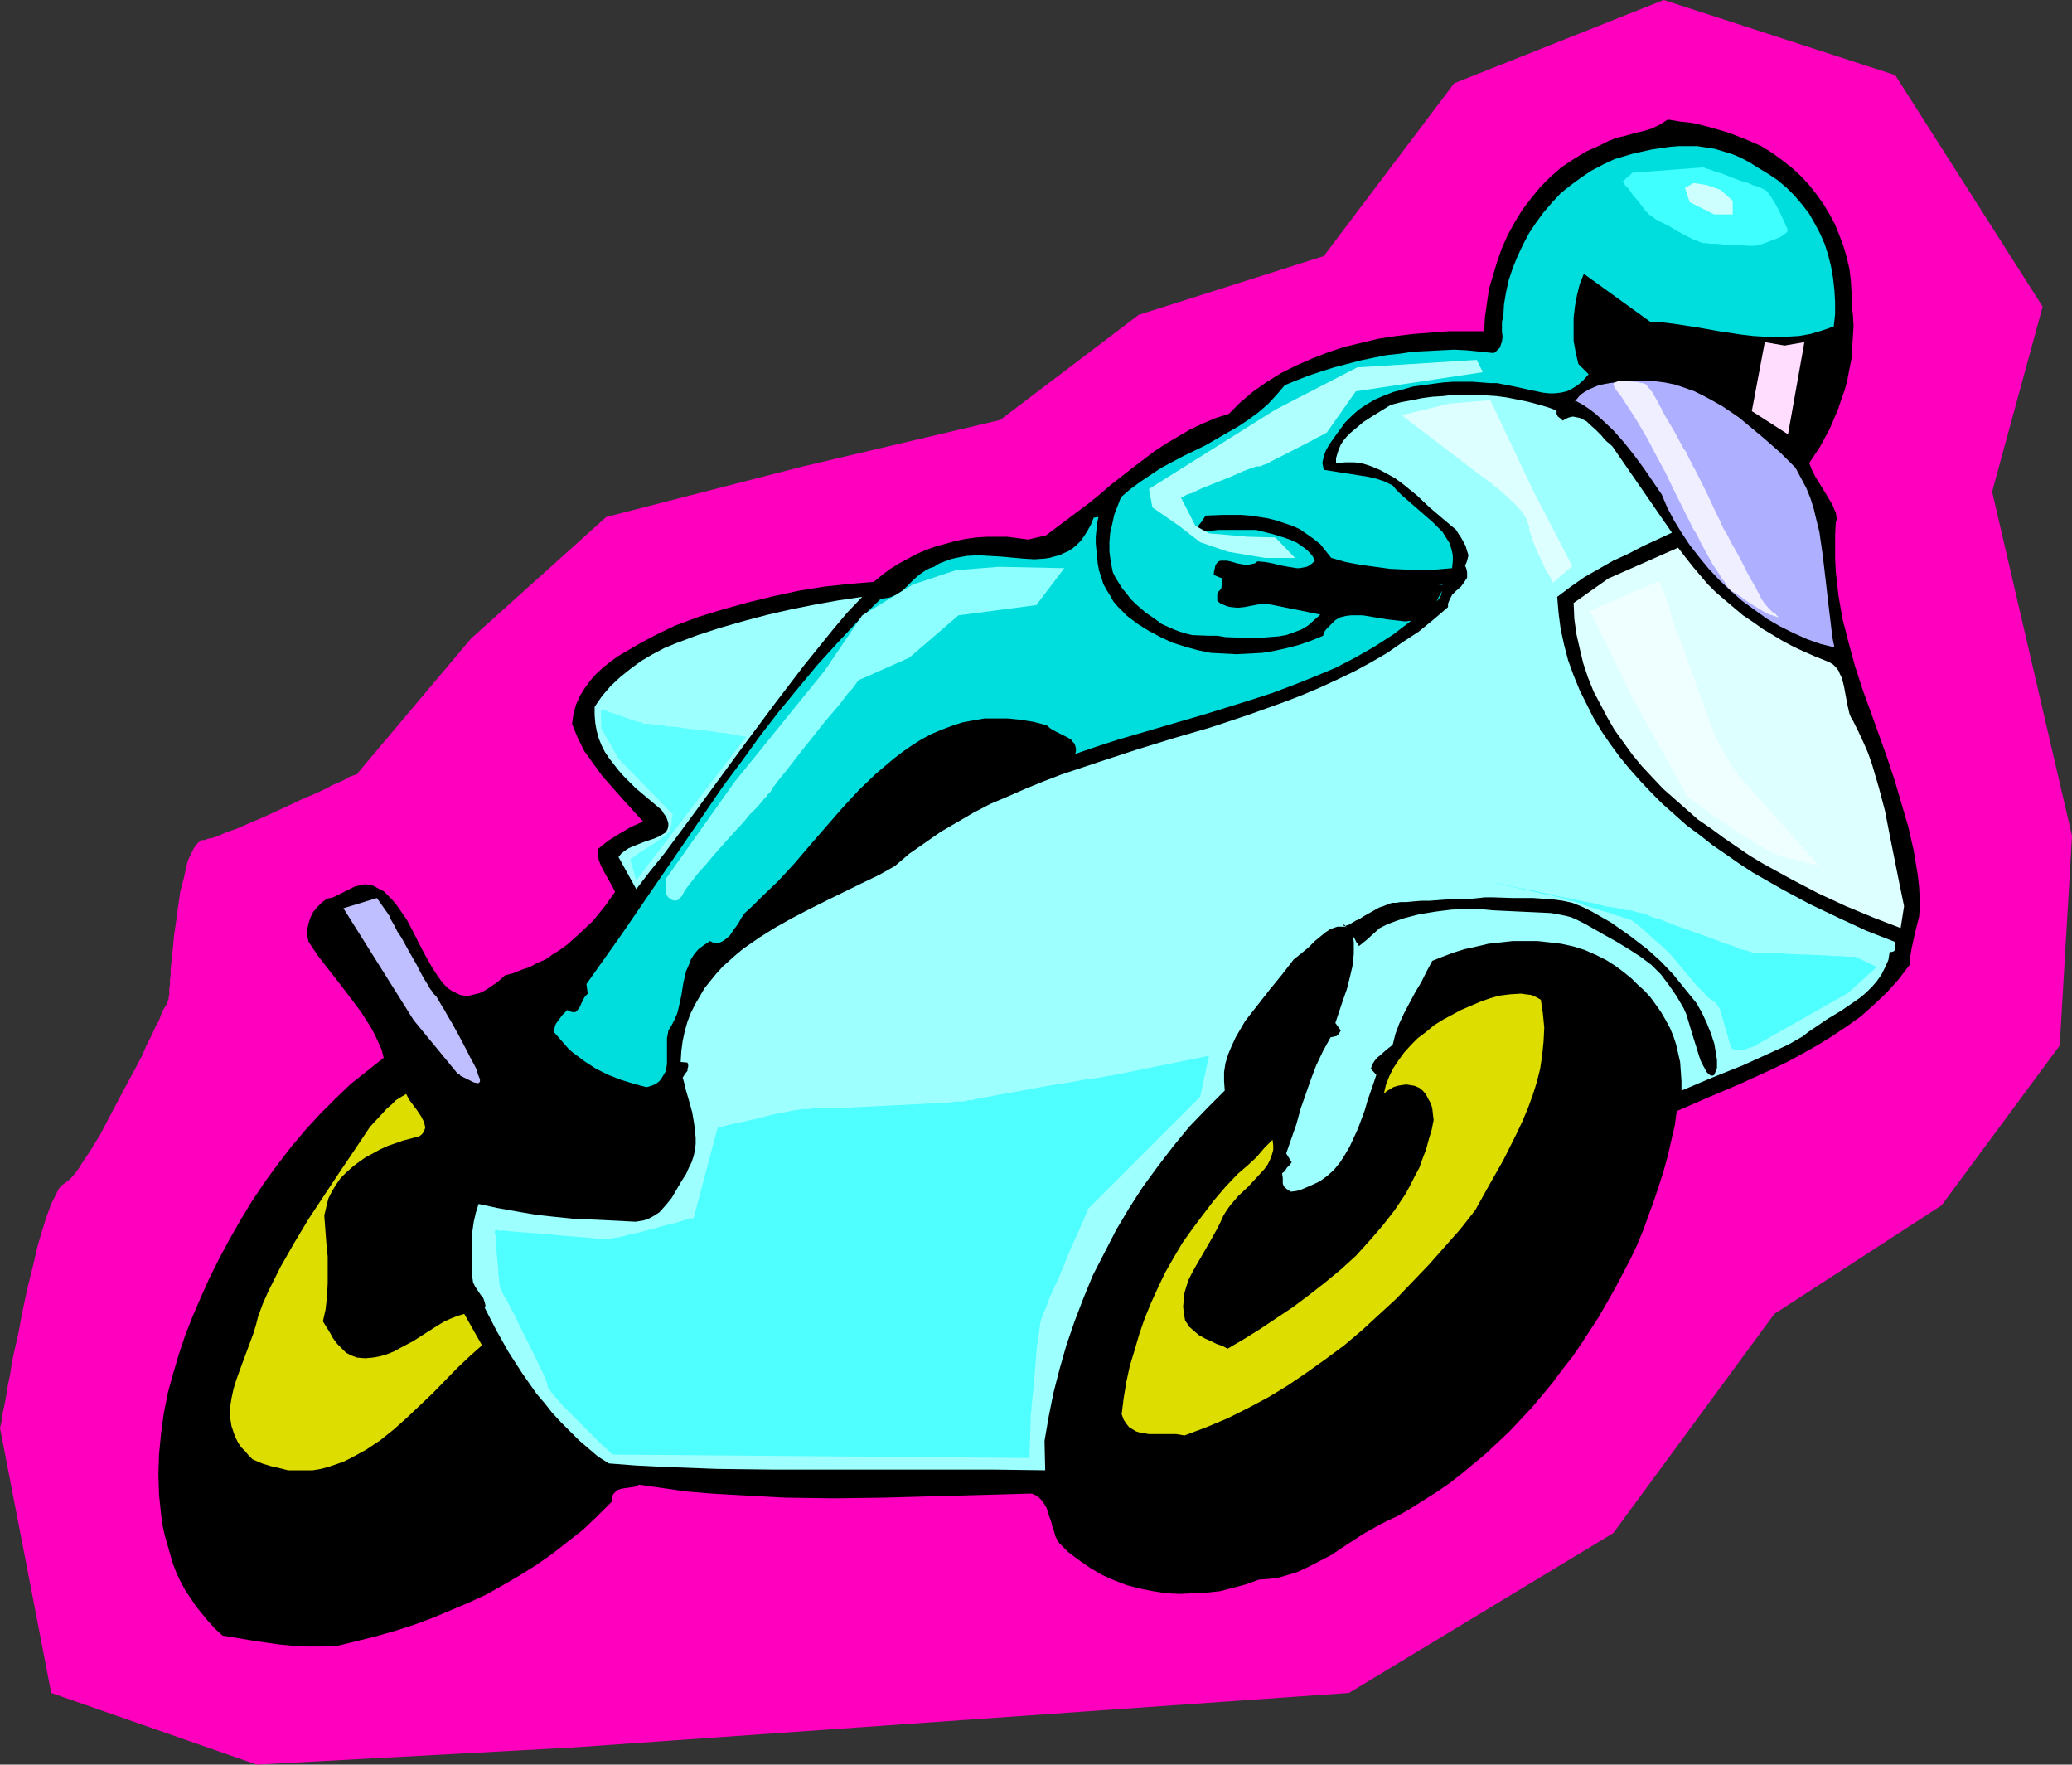
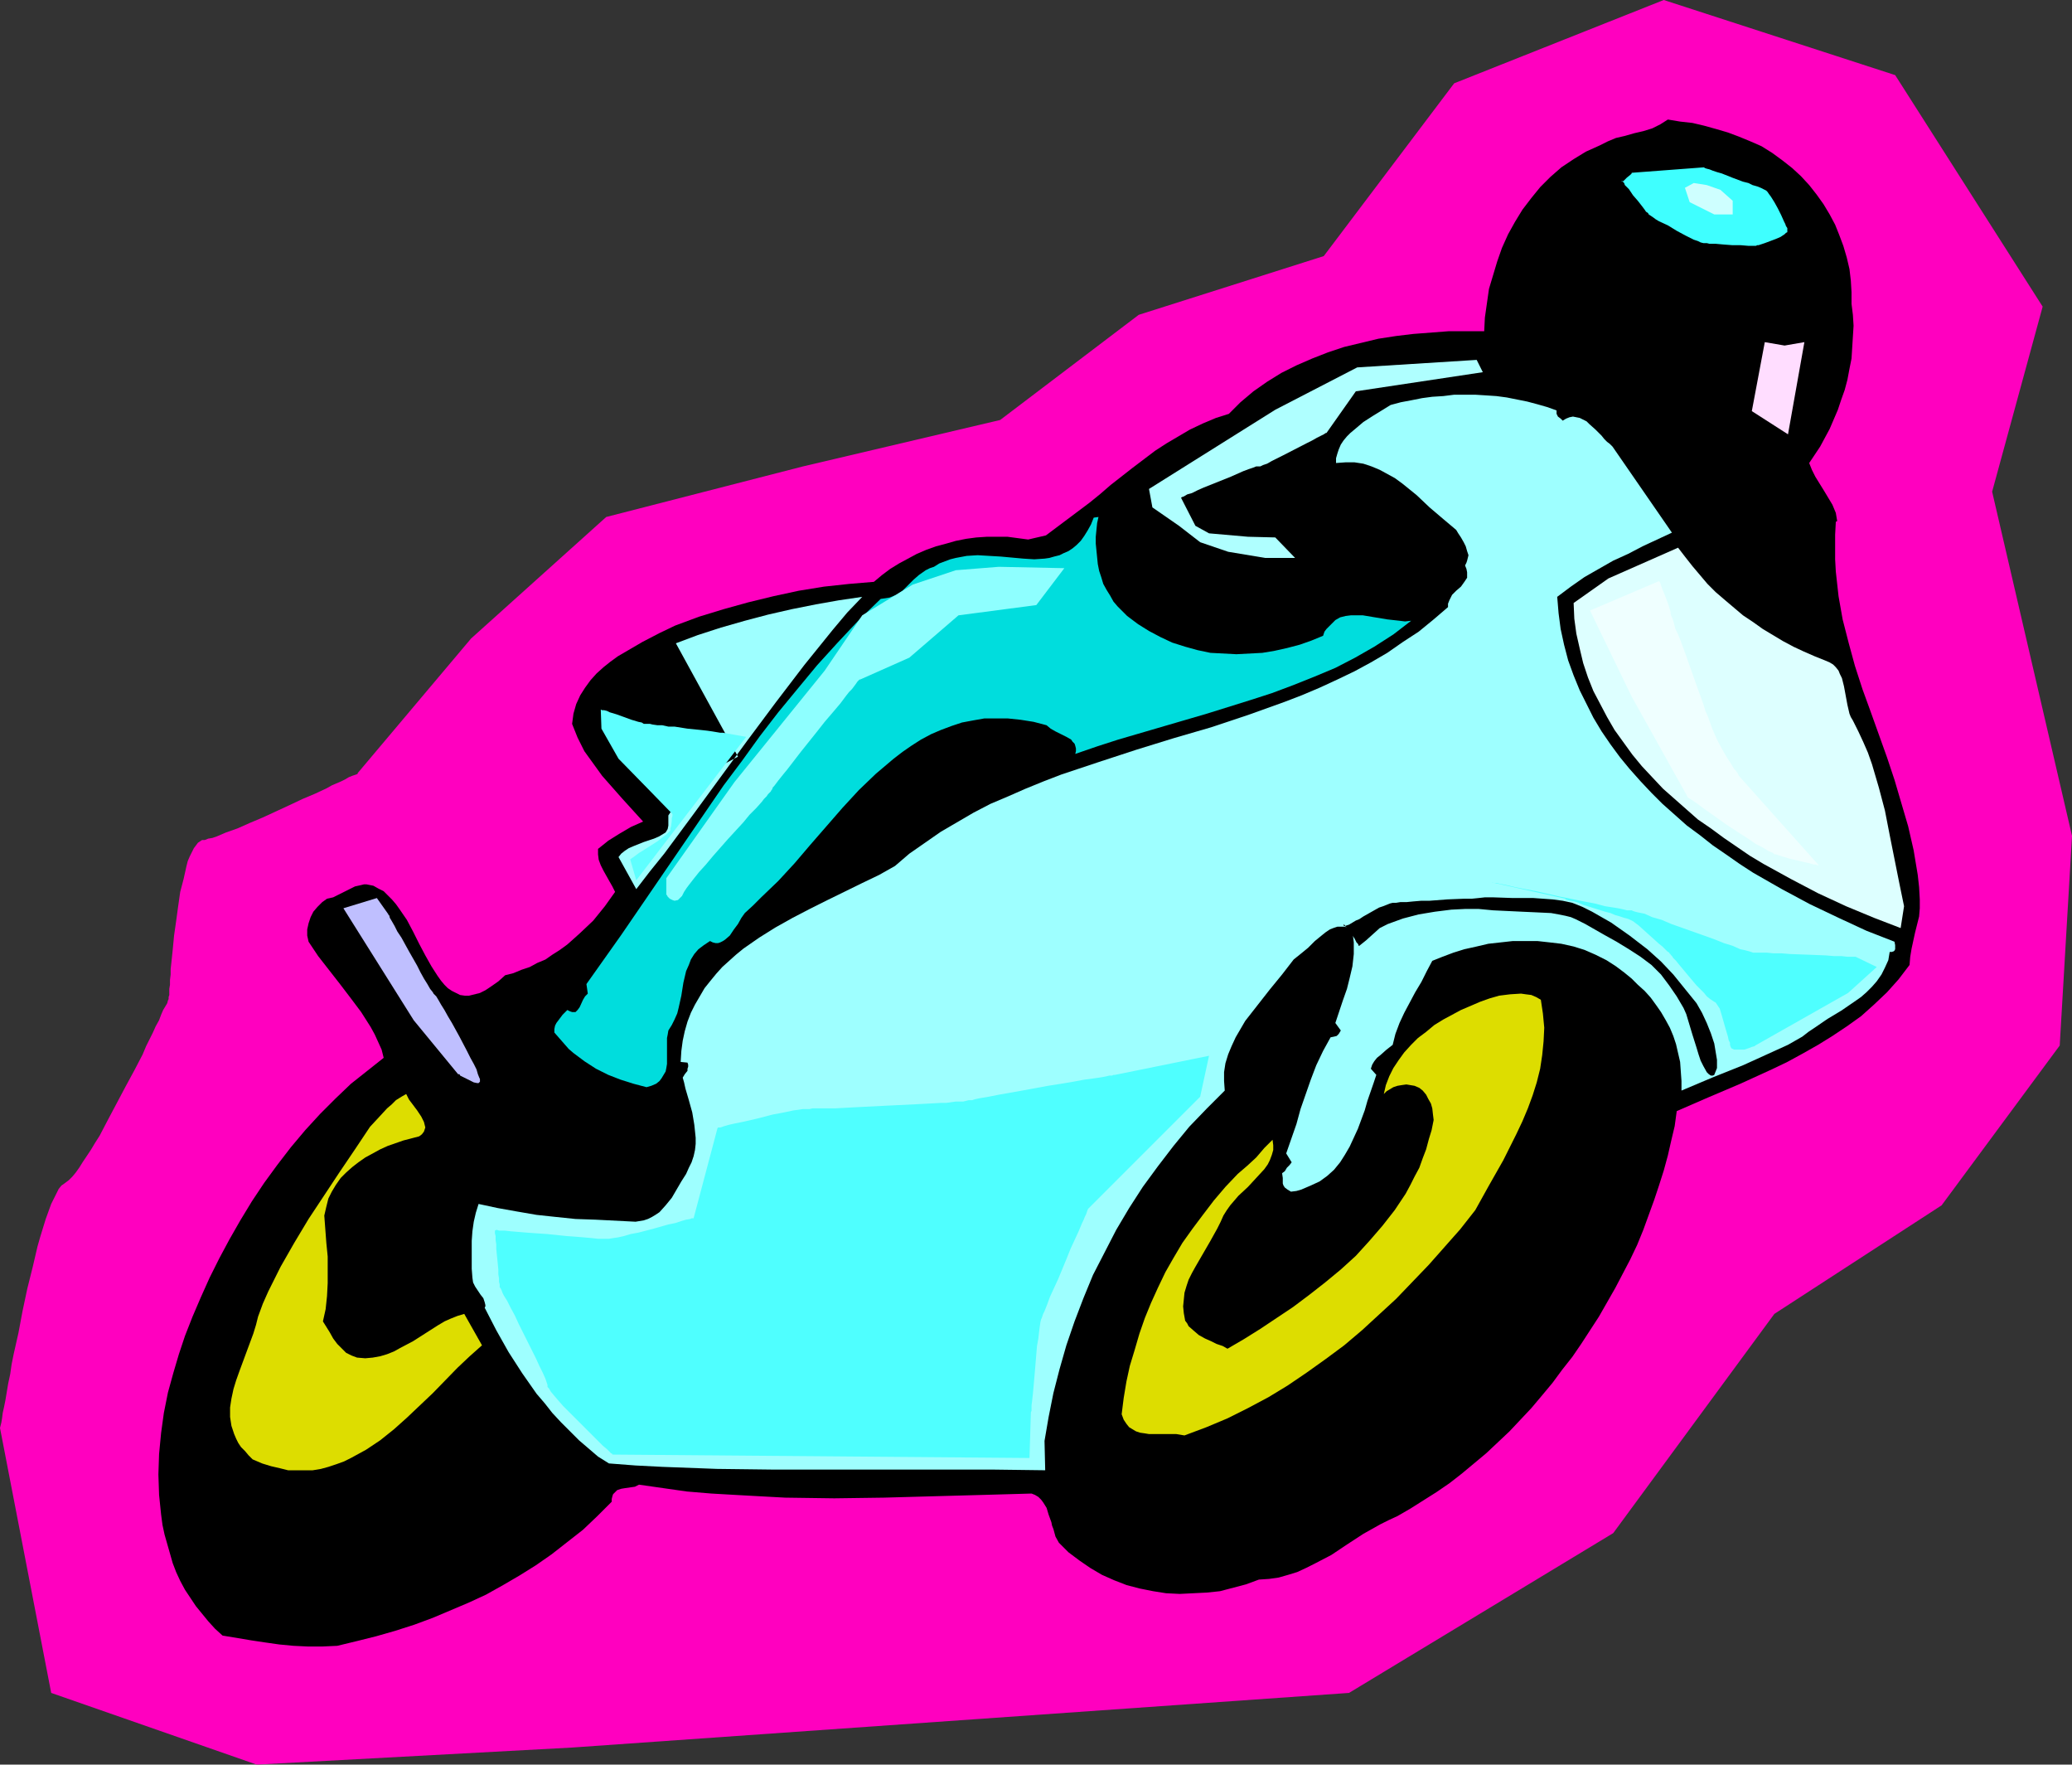
<svg xmlns="http://www.w3.org/2000/svg" xmlns:ns1="http://sodipodi.sourceforge.net/DTD/sodipodi-0.dtd" xmlns:ns2="http://www.inkscape.org/namespaces/inkscape" version="1.0" width="129.766mm" height="110.485mm" id="svg24" ns1:docname="Motorcycle Racing 16.wmf">
  <rect width="100%" height="100%" fill="#333333" stroke="none" />
  <ns1:namedview id="namedview24" pagecolor="#ffffff" bordercolor="#000000" borderopacity="0.25" ns2:showpageshadow="2" ns2:pageopacity="0.0" ns2:pagecheckerboard="0" ns2:deskcolor="#d1d1d1" ns2:document-units="mm" />
  <defs id="defs1">
    <pattern id="WMFhbasepattern" patternUnits="userSpaceOnUse" width="6" height="6" x="0" y="0" />
  </defs>
  <path style="fill:#ff00bf;fill-opacity:1;fill-rule:evenodd;stroke:none" d="m 0,337.911 v 0 l 0.162,-0.646 0.162,-0.646 0.162,-0.97 0.162,-1.293 0.323,-1.454 0.323,-1.616 0.323,-1.939 0.323,-1.939 0.485,-2.262 0.323,-2.262 0.485,-2.424 1.131,-5.01 0.97,-5.171 1.131,-5.333 1.293,-5.171 1.131,-4.848 0.646,-2.262 0.646,-2.101 0.646,-2.101 0.646,-1.778 0.646,-1.778 0.646,-1.293 0.646,-1.293 0.485,-0.97 0.646,-0.808 0.485,-0.323 0.646,-0.485 0.646,-0.485 0.808,-0.808 0.808,-0.97 0.808,-1.131 0.808,-1.293 0.97,-1.454 0.97,-1.454 0.97,-1.616 1.131,-1.778 1.939,-3.717 4.202,-7.919 2.101,-3.878 1.939,-3.717 0.808,-1.939 0.808,-1.616 0.808,-1.616 0.646,-1.454 0.808,-1.454 0.485,-1.293 0.485,-1.131 0.485,-0.808 0.485,-0.808 0.162,-0.646 0.162,-0.323 v 0 -0.485 l 0.162,-0.485 v -0.646 -0.808 l 0.162,-0.97 v -1.131 l 0.162,-1.293 v -1.293 l 0.162,-1.454 0.323,-3.07 0.323,-3.394 0.485,-3.394 0.485,-3.555 0.485,-3.394 0.808,-3.07 0.323,-1.454 0.323,-1.454 0.323,-1.293 0.485,-1.131 0.485,-0.97 0.485,-0.97 0.485,-0.646 0.485,-0.646 0.485,-0.323 0.485,-0.323 h 0.646 l 0.808,-0.323 0.97,-0.162 0.97,-0.323 1.131,-0.485 1.131,-0.485 2.747,-0.97 2.909,-1.293 3.07,-1.293 6.302,-2.909 3.07,-1.454 3.07,-1.293 2.747,-1.293 1.131,-0.646 1.131,-0.485 1.131,-0.485 0.97,-0.485 0.808,-0.485 0.808,-0.323 0.485,-0.162 0.485,-0.162 0.323,-0.162 v -0.162 l 26.826,-31.836 31.997,-28.765 46.541,-11.959 L 236.744,99.386 269.548,74.499 313.342,60.601 344.208,19.716 393.819,0 l 54.782,17.776 34.906,54.783 -11.958,43.794 18.907,81.448 -2.909,49.612 -27.957,37.815 -39.592,25.695 -38.138,51.874 -62.539,37.815 -183.901,12.928 -74.659,4.04 -48.642,-16.968 z" id="path1" />
  <path style="fill:#000000;fill-opacity:1;fill-rule:evenodd;stroke:none" d="m 90.819,250.322 -0.485,-1.939 -0.808,-1.778 -0.808,-1.778 -0.97,-1.778 -2.262,-3.555 -2.424,-3.232 -2.586,-3.394 -5.171,-6.626 -2.262,-3.394 -0.323,-1.454 v -1.454 l 0.323,-1.454 0.485,-1.454 0.646,-1.293 0.97,-1.131 1.131,-1.131 1.131,-0.808 1.454,-0.323 1.293,-0.646 2.586,-1.293 1.293,-0.646 1.454,-0.323 0.646,-0.162 h 0.646 l 0.808,0.162 0.808,0.162 1.131,0.646 1.293,0.646 0.97,0.97 0.97,0.97 0.97,1.131 0.808,1.131 1.778,2.586 1.454,2.747 1.454,2.909 1.454,2.747 1.454,2.586 1.454,2.262 0.808,1.131 0.808,0.97 0.808,0.808 0.97,0.646 0.97,0.485 0.97,0.485 1.131,0.162 h 0.97 l 1.293,-0.323 1.293,-0.323 1.293,-0.646 1.454,-0.97 1.616,-1.131 1.616,-1.454 1.939,-0.485 1.939,-0.808 1.939,-0.646 1.778,-0.97 1.939,-0.808 1.616,-1.131 1.778,-1.131 1.778,-1.293 1.454,-1.293 1.616,-1.454 3.07,-2.909 2.747,-3.394 2.424,-3.394 -0.646,-1.293 -0.646,-1.131 -1.454,-2.586 -0.646,-1.293 -0.485,-1.293 -0.162,-1.293 v -1.293 l 2.424,-1.939 2.586,-1.616 2.747,-1.616 2.909,-1.293 -4.848,-5.333 -2.424,-2.747 -2.424,-2.747 -2.101,-2.909 -2.101,-2.909 -0.808,-1.616 -0.808,-1.616 -0.646,-1.616 -0.646,-1.616 0.323,-2.424 0.646,-2.262 0.97,-2.101 1.131,-1.778 1.293,-1.778 1.454,-1.616 1.616,-1.454 1.616,-1.293 1.778,-1.293 1.939,-1.131 3.878,-2.262 4.04,-2.101 3.717,-1.778 5.656,-2.101 5.818,-1.778 5.818,-1.616 5.979,-1.454 5.979,-1.293 5.979,-0.97 5.979,-0.646 5.818,-0.485 1.939,-1.616 1.939,-1.454 2.101,-1.293 2.101,-1.131 2.101,-1.131 2.262,-0.97 2.262,-0.808 2.424,-0.646 2.262,-0.646 2.424,-0.485 2.424,-0.323 2.424,-0.162 h 2.586 2.424 l 2.424,0.323 2.424,0.323 4.202,-0.97 2.586,-1.939 2.586,-1.939 5.171,-3.878 2.586,-2.101 2.424,-2.101 5.171,-4.04 5.333,-4.04 2.747,-1.778 2.747,-1.616 2.747,-1.616 3.07,-1.454 3.07,-1.293 3.07,-0.97 2.747,-2.747 3.07,-2.586 3.232,-2.262 3.394,-2.101 3.555,-1.778 3.717,-1.616 3.717,-1.454 3.878,-1.293 4.04,-0.97 4.04,-0.97 4.202,-0.646 4.04,-0.485 4.202,-0.323 4.202,-0.323 h 4.202 4.202 l 0.162,-3.232 0.485,-3.394 0.485,-3.394 0.97,-3.232 0.97,-3.232 1.131,-3.232 1.454,-3.232 1.616,-2.909 1.778,-2.909 2.101,-2.747 2.101,-2.586 2.424,-2.424 2.586,-2.262 2.909,-1.939 2.909,-1.778 3.232,-1.454 1.939,-0.97 1.939,-0.808 2.101,-0.485 2.262,-0.646 2.101,-0.485 2.101,-0.646 1.939,-0.97 1.778,-1.131 2.909,0.485 2.909,0.323 2.747,0.646 2.909,0.808 2.747,0.808 2.586,0.97 2.747,1.131 2.586,1.131 2.586,1.616 2.424,1.778 2.262,1.778 2.101,1.939 1.939,2.101 1.778,2.262 1.616,2.262 1.454,2.424 1.293,2.424 0.97,2.424 0.97,2.586 0.808,2.747 0.646,2.747 0.323,2.747 0.162,2.747 v 2.747 l 0.323,2.586 0.162,2.586 -0.162,2.586 -0.162,2.586 -0.162,2.586 -0.485,2.424 -0.485,2.586 -0.646,2.424 -0.808,2.262 -0.808,2.424 -0.97,2.262 -0.97,2.262 -1.131,2.101 -1.131,2.101 -1.293,1.939 -1.293,1.939 0.646,1.616 0.808,1.616 2.101,3.394 0.97,1.616 0.97,1.616 0.808,1.939 0.323,1.939 -0.323,0.162 -0.162,3.07 v 2.909 2.909 l 0.162,2.909 0.323,2.909 0.323,2.909 0.97,5.494 1.454,5.656 1.454,5.333 1.778,5.494 1.939,5.333 3.878,10.827 1.778,5.333 1.616,5.494 1.616,5.494 1.293,5.656 0.485,2.909 0.485,2.909 0.323,2.909 0.162,2.909 v 2.101 l -0.162,1.939 -0.97,3.878 -0.808,3.717 -0.323,1.939 -0.162,1.939 -2.586,3.394 -2.747,3.07 -3.07,2.909 -3.07,2.747 -3.394,2.424 -3.394,2.262 -3.394,2.101 -3.717,2.101 -3.555,1.939 -3.717,1.778 -7.434,3.394 -7.595,3.232 -7.434,3.232 -0.485,3.555 -0.808,3.394 -0.808,3.555 -0.97,3.555 -1.131,3.555 -1.131,3.394 -1.293,3.555 -1.293,3.555 -1.454,3.555 -1.616,3.394 -1.778,3.394 -1.778,3.394 -1.939,3.394 -1.939,3.394 -2.101,3.232 -2.101,3.232 -2.101,3.07 -2.424,3.07 -2.262,3.07 -2.424,2.909 -2.586,3.07 -2.586,2.747 -2.586,2.747 -2.747,2.586 -2.747,2.586 -2.909,2.424 -2.909,2.424 -2.909,2.262 -3.07,2.101 -3.07,1.939 -3.07,1.939 -3.07,1.778 -2.101,0.97 -1.939,0.97 -4.04,2.262 -3.717,2.424 -3.878,2.586 -4.04,2.101 -1.939,0.97 -2.101,0.97 -2.101,0.646 -2.262,0.646 -2.262,0.323 -2.424,0.162 -3.07,1.131 -3.07,0.808 -3.07,0.808 -3.07,0.323 -3.232,0.162 -3.232,0.162 -3.232,-0.162 -3.07,-0.485 -3.232,-0.646 -3.07,-0.808 -2.909,-1.131 -2.909,-1.293 -2.747,-1.616 -2.586,-1.778 -2.586,-1.939 -2.262,-2.262 -0.808,-1.454 -0.485,-1.778 -0.323,-0.808 -0.162,-0.808 -0.646,-1.778 -0.485,-1.616 -0.808,-1.293 -0.485,-0.646 -0.646,-0.646 -0.808,-0.485 -0.808,-0.323 -11.474,0.323 -11.797,0.323 -11.635,0.323 -11.797,0.162 -11.635,-0.162 -5.979,-0.323 -5.818,-0.323 -5.656,-0.323 -5.818,-0.485 -5.656,-0.808 -5.656,-0.808 -0.97,0.485 -2.262,0.323 -0.97,0.162 -0.97,0.323 -0.323,0.323 -0.323,0.323 -0.323,0.323 -0.162,0.485 -0.162,0.646 v 0.646 l -3.394,3.394 -3.394,3.232 -3.717,2.909 -3.717,2.909 -3.717,2.586 -3.878,2.424 -3.878,2.262 -4.04,2.262 -4.202,1.939 -4.202,1.778 -4.202,1.778 -4.363,1.616 -4.525,1.454 -4.525,1.293 -4.525,1.131 -4.686,1.131 -3.555,0.162 h -3.394 l -3.394,-0.162 -3.394,-0.323 -3.394,-0.485 -3.232,-0.485 -6.787,-1.131 -1.778,-1.616 -1.616,-1.778 -1.454,-1.778 -1.454,-1.778 -1.293,-1.939 -1.293,-1.939 -1.131,-2.101 -0.97,-2.101 -0.808,-2.101 -0.646,-2.262 -0.646,-2.262 -0.646,-2.262 -0.485,-2.262 -0.323,-2.424 -0.485,-4.686 -0.162,-4.848 0.162,-4.848 0.485,-5.01 0.646,-4.686 0.97,-4.848 1.293,-4.686 1.293,-4.363 1.454,-4.363 1.778,-4.525 1.939,-4.525 2.101,-4.686 2.262,-4.525 2.424,-4.525 2.586,-4.525 2.747,-4.525 2.909,-4.363 3.07,-4.202 3.232,-4.202 3.394,-4.04 3.555,-3.878 3.555,-3.555 3.717,-3.555 3.878,-3.07 z" id="path2" />
  <path style="fill:#dddd00;fill-opacity:1;fill-rule:evenodd;stroke:none" d="m 87.587,266.644 2.101,-2.262 1.939,-2.101 1.131,-0.97 0.97,-0.97 1.293,-0.808 1.131,-0.646 0.323,0.646 0.323,0.646 0.97,1.293 0.97,1.293 0.97,1.454 0.646,1.293 0.162,0.646 0.162,0.646 -0.162,0.485 -0.162,0.485 -0.485,0.646 -0.646,0.485 -3.717,0.97 -3.717,1.293 -1.778,0.808 -1.778,0.97 -1.778,0.97 -1.616,1.131 -1.454,1.131 -1.454,1.293 -1.293,1.293 -1.131,1.616 -0.97,1.616 -0.808,1.616 -0.485,1.939 -0.485,2.101 0.485,6.464 0.323,3.232 v 3.07 3.232 l -0.162,3.07 -0.323,3.07 -0.646,2.909 1.616,2.586 0.808,1.454 0.97,1.293 0.97,0.97 1.131,1.131 1.293,0.646 1.293,0.485 1.939,0.162 1.778,-0.162 1.778,-0.323 1.616,-0.485 1.616,-0.646 1.454,-0.808 3.07,-1.616 5.818,-3.717 1.616,-0.97 1.454,-0.646 1.616,-0.646 1.616,-0.485 4.202,7.434 -2.909,2.586 -2.909,2.747 -5.818,5.979 -3.07,2.909 -3.07,2.909 -3.07,2.747 -3.232,2.586 -3.394,2.262 -1.778,0.97 -1.778,0.97 -1.616,0.808 -1.778,0.646 -1.939,0.646 -1.778,0.485 -1.939,0.323 h -1.939 -1.939 -1.939 l -1.939,-0.485 -2.101,-0.485 -2.101,-0.646 -2.262,-0.97 -0.97,-0.97 -0.808,-0.97 -0.97,-0.97 -0.646,-0.97 -0.485,-0.97 -0.485,-1.131 -0.323,-0.97 -0.323,-0.97 -0.323,-2.101 v -2.262 l 0.323,-2.101 0.485,-2.262 0.646,-2.101 0.808,-2.262 1.616,-4.363 1.616,-4.363 0.646,-2.101 0.485,-1.939 1.131,-3.07 1.293,-2.909 1.454,-2.909 1.454,-2.909 3.232,-5.656 3.394,-5.656 7.272,-10.989 3.717,-5.494 z" id="path3" />
  <path style="fill:#9effff;fill-opacity:1;fill-rule:evenodd;stroke:none" d="m 113.281,284.905 4.525,0.97 4.525,0.808 4.686,0.808 4.525,0.485 4.686,0.485 4.686,0.162 9.534,0.485 0.97,-0.162 0.97,-0.162 0.97,-0.323 0.97,-0.485 0.808,-0.485 0.97,-0.646 1.454,-1.616 1.454,-1.778 1.131,-1.939 1.131,-1.939 1.131,-1.778 0.646,-1.454 0.646,-1.293 0.485,-1.454 0.323,-1.454 0.162,-1.454 v -1.454 l -0.323,-3.07 -0.485,-2.909 -0.808,-2.909 -0.808,-2.747 -0.323,-1.454 -0.323,-1.131 0.485,-0.808 0.646,-0.808 v -0.485 l 0.162,-0.485 v -0.485 l -0.162,-0.485 -1.616,-0.162 0.162,-2.586 0.323,-2.424 0.485,-2.262 0.646,-2.262 0.808,-2.101 0.97,-1.939 1.131,-1.939 1.131,-1.939 1.293,-1.616 1.454,-1.778 1.454,-1.616 1.616,-1.454 1.616,-1.454 1.778,-1.454 3.717,-2.586 3.878,-2.424 4.04,-2.262 4.04,-2.101 4.202,-2.101 8.242,-4.04 4.04,-1.939 3.717,-2.101 3.394,-2.909 3.717,-2.586 3.717,-2.586 3.878,-2.262 3.878,-2.262 4.04,-2.101 4.202,-1.778 4.04,-1.778 4.363,-1.778 4.202,-1.616 8.726,-2.909 8.888,-2.909 8.888,-2.747 8.888,-2.586 8.726,-2.909 8.565,-3.07 4.202,-1.616 4.202,-1.778 4.202,-1.939 4.04,-1.939 3.878,-2.101 3.878,-2.262 3.717,-2.586 3.717,-2.424 3.555,-2.909 3.394,-2.909 v -0.808 l 0.323,-0.808 0.323,-0.646 0.323,-0.646 0.97,-0.97 1.131,-0.97 0.808,-1.131 0.323,-0.485 0.323,-0.485 v -0.646 -0.646 l -0.162,-0.808 -0.323,-0.808 0.323,-0.646 0.162,-0.485 0.323,-1.293 -0.323,-0.97 -0.323,-1.131 -0.485,-0.97 -0.646,-1.131 -0.646,-0.97 -0.485,-0.808 -3.07,-2.586 -3.232,-2.747 -3.07,-2.909 -3.394,-2.747 -1.778,-1.293 -1.778,-0.97 -1.778,-0.97 -1.939,-0.808 -1.939,-0.646 -2.101,-0.323 h -2.101 l -2.262,0.162 v -1.131 l 0.323,-1.131 0.323,-0.97 0.485,-1.131 0.646,-0.97 0.808,-0.97 0.808,-0.808 0.97,-0.808 2.101,-1.778 2.262,-1.454 2.101,-1.293 2.101,-1.293 2.424,-0.646 2.586,-0.485 2.424,-0.485 2.424,-0.323 2.586,-0.162 2.586,-0.323 h 2.424 2.586 l 2.586,0.162 2.424,0.162 2.424,0.323 2.424,0.485 2.424,0.485 2.424,0.646 2.262,0.646 2.262,0.808 v 0.808 l 0.323,0.646 0.646,0.485 0.485,0.485 0.808,-0.485 0.808,-0.323 0.808,-0.162 0.808,0.162 0.808,0.162 0.646,0.323 0.97,0.485 0.646,0.646 1.454,1.293 1.454,1.454 0.646,0.808 0.646,0.646 0.646,0.485 0.646,0.646 14.059,20.362 -6.949,3.232 -3.394,1.778 -3.555,1.616 -3.394,1.939 -3.394,1.939 -3.232,2.262 -3.232,2.424 0.323,3.878 0.485,3.717 0.808,3.717 0.97,3.717 1.293,3.555 1.454,3.555 1.616,3.232 1.616,3.232 1.939,3.232 2.101,3.07 2.262,3.07 2.262,2.747 2.586,2.909 2.586,2.747 2.586,2.586 2.909,2.586 2.909,2.586 3.07,2.262 3.07,2.424 3.07,2.101 3.232,2.262 3.232,2.101 6.787,3.878 6.626,3.555 6.787,3.232 6.626,3.07 6.626,2.586 0.162,0.808 v 0.97 l -0.162,0.323 -0.162,0.162 -0.485,0.162 h -0.485 l -0.323,1.939 -0.808,1.778 -0.808,1.616 -1.131,1.616 -1.131,1.293 -1.293,1.293 -1.293,1.131 -1.616,1.131 -3.07,2.101 -3.232,1.939 -3.07,2.101 -1.454,0.97 -1.454,1.131 -3.394,1.939 -3.555,1.616 -7.11,3.232 -7.272,2.909 -7.272,3.07 v -2.262 l -0.162,-2.262 -0.162,-2.262 -0.485,-2.101 -0.485,-2.101 -0.646,-1.939 -0.808,-1.939 -0.97,-1.778 -1.131,-1.939 -1.131,-1.616 -1.293,-1.778 -1.454,-1.616 -1.616,-1.454 -1.454,-1.454 -1.778,-1.454 -1.939,-1.454 -2.262,-1.454 -2.586,-1.293 -2.586,-1.131 -2.586,-0.808 -2.909,-0.646 -2.747,-0.323 -2.909,-0.323 h -2.909 -2.909 l -2.909,0.323 -2.909,0.323 -2.747,0.646 -2.909,0.646 -2.586,0.808 -2.586,0.97 -2.424,0.97 -1.293,2.424 -1.293,2.586 -1.454,2.424 -1.293,2.424 -1.293,2.424 -1.131,2.424 -0.97,2.586 -0.646,2.586 -1.454,1.131 -1.454,1.293 -0.808,0.646 -0.646,0.808 -0.485,0.808 -0.323,0.97 1.293,1.454 -0.646,1.939 -1.454,4.202 -0.646,2.262 -1.616,4.363 -0.97,2.101 -0.97,2.101 -1.131,1.939 -1.131,1.778 -1.454,1.778 -1.616,1.454 -1.778,1.293 -2.101,0.97 -2.262,0.97 -1.131,0.323 -1.293,0.162 -0.808,-0.485 -0.646,-0.485 -0.323,-0.485 -0.162,-0.485 v -1.293 l -0.162,-1.131 0.646,-0.485 0.485,-0.808 0.646,-0.646 0.485,-0.646 -1.293,-2.101 2.424,-6.949 0.97,-3.555 2.424,-6.949 1.293,-3.394 1.616,-3.394 1.778,-3.232 0.808,-0.162 0.646,-0.162 0.485,-0.485 0.485,-0.808 -1.293,-1.778 1.778,-5.333 0.97,-2.747 0.646,-2.586 0.646,-2.747 0.323,-2.909 v -2.747 l -0.162,-1.293 -0.162,-1.454 -0.97,-0.646 -0.808,-0.323 h -0.97 -0.808 l -0.97,0.323 -0.808,0.323 -0.97,0.646 -0.808,0.646 -1.778,1.454 -0.808,0.808 -0.808,0.808 -1.778,1.454 -0.808,0.646 -0.808,0.646 -2.747,3.555 -2.909,3.555 -2.909,3.717 -2.909,3.717 -1.131,1.939 -1.131,1.939 -0.97,2.101 -0.808,1.939 -0.646,2.101 -0.323,2.101 v 2.101 l 0.162,2.262 -4.202,4.202 -4.202,4.363 -3.717,4.525 -3.717,4.848 -3.555,4.848 -3.232,5.01 -3.07,5.171 -2.747,5.333 -2.747,5.333 -2.262,5.494 -2.101,5.494 -1.939,5.656 -1.616,5.656 -1.454,5.656 -1.131,5.656 -0.97,5.656 0.162,6.949 -12.605,-0.162 h -12.766 -12.928 -13.251 -13.09 l -13.09,-0.162 -12.928,-0.485 -6.302,-0.323 -6.302,-0.485 -2.586,-1.616 -2.262,-1.939 -2.262,-1.939 -2.101,-2.101 -2.101,-2.101 -2.101,-2.262 -1.778,-2.262 -1.939,-2.262 -3.394,-4.848 -3.232,-5.01 -2.909,-5.171 -2.747,-5.333 0.162,-0.323 v -0.323 l -0.162,-0.646 -0.323,-0.97 -0.646,-0.808 -1.293,-1.939 -0.485,-0.97 -0.162,-1.131 -0.162,-2.101 v -2.101 -2.262 -2.262 l 0.162,-2.262 0.323,-2.262 0.485,-2.101 z" id="path4" />
  <path style="fill:#00dddd;fill-opacity:1;fill-rule:evenodd;stroke:none" d="m 134.289,239.01 0.646,0.323 0.485,0.162 h 0.323 0.485 l 0.162,-0.162 0.323,-0.323 0.485,-0.646 0.808,-1.778 0.485,-0.808 0.646,-0.646 -0.323,-2.262 8.242,-11.635 16.16,-23.594 8.08,-11.797 4.363,-5.818 4.202,-5.818 4.363,-5.656 4.525,-5.494 4.686,-5.656 4.848,-5.333 5.01,-5.333 5.171,-5.01 1.131,-0.162 0.97,-0.162 0.808,-0.323 0.808,-0.323 1.454,-0.97 1.293,-1.293 1.293,-1.293 1.293,-1.131 1.616,-1.131 0.97,-0.485 0.97,-0.323 1.293,-0.808 1.293,-0.485 1.293,-0.485 1.293,-0.323 2.586,-0.485 2.586,-0.162 2.747,0.162 2.747,0.162 5.333,0.485 2.586,0.162 2.424,-0.162 1.131,-0.162 1.131,-0.323 1.293,-0.323 0.97,-0.485 1.131,-0.485 0.97,-0.646 0.97,-0.808 0.97,-0.97 0.808,-1.131 0.808,-1.293 0.808,-1.454 0.646,-1.616 1.131,-0.162 -0.323,1.454 -0.162,1.616 -0.162,1.616 v 1.616 l 0.323,3.232 0.162,1.616 0.323,1.616 0.485,1.454 0.485,1.616 0.808,1.454 0.808,1.293 0.808,1.454 0.97,1.131 1.131,1.131 1.131,1.131 2.586,1.939 2.586,1.616 2.747,1.454 2.747,1.293 3.07,0.97 2.909,0.808 3.07,0.646 3.07,0.162 3.07,0.162 3.07,-0.162 3.07,-0.162 2.909,-0.485 2.909,-0.646 3.07,-0.808 2.747,-0.97 2.747,-1.131 0.323,-0.97 0.485,-0.646 1.131,-1.131 0.97,-0.97 1.131,-0.646 1.293,-0.323 1.293,-0.162 h 1.454 1.293 l 2.909,0.485 2.909,0.485 2.909,0.323 1.293,0.162 1.454,-0.162 -2.101,1.616 -2.101,1.616 -4.525,2.909 -4.525,2.586 -4.686,2.424 -5.01,2.101 -4.848,1.939 -5.171,1.939 -5.01,1.616 -10.342,3.232 -10.504,3.07 -10.504,3.07 -5.01,1.616 -5.171,1.778 0.162,-0.646 v -0.646 l -0.162,-0.646 -0.162,-0.485 -0.485,-0.485 -0.323,-0.485 -1.131,-0.646 -1.293,-0.646 -1.293,-0.646 -1.131,-0.646 -0.97,-0.808 -3.07,-0.808 -3.07,-0.485 -3.07,-0.323 h -2.747 -2.747 l -2.747,0.485 -2.586,0.485 -2.424,0.808 -2.586,0.97 -2.262,0.97 -2.424,1.293 -2.262,1.454 -2.101,1.454 -2.101,1.616 -2.101,1.778 -2.101,1.778 -4.04,3.878 -3.878,4.202 -7.595,8.727 -3.717,4.363 -3.878,4.202 -4.04,3.878 -1.939,1.939 -1.939,1.778 -0.808,1.131 -0.808,1.454 -0.97,1.293 -0.97,1.454 -1.131,0.97 -0.485,0.323 -0.646,0.323 -0.485,0.162 h -0.646 l -0.646,-0.162 -0.646,-0.323 -1.454,0.97 -1.293,0.97 -0.97,1.131 -0.808,1.293 -0.485,1.293 -0.646,1.454 -0.646,2.747 -0.485,3.07 -0.646,2.909 -0.323,1.293 -0.646,1.454 -0.646,1.293 -0.808,1.293 -0.162,0.97 -0.162,0.808 v 2.101 1.939 2.101 l -0.162,0.97 -0.162,0.808 -0.485,0.808 -0.485,0.808 -0.485,0.646 -0.808,0.646 -1.131,0.485 -1.131,0.323 -3.07,-0.808 -3.07,-0.97 -2.909,-1.131 -2.909,-1.454 -2.747,-1.778 -2.586,-1.939 -1.131,-0.97 -1.131,-1.293 -1.131,-1.293 -1.131,-1.293 v -0.808 l 0.162,-0.808 0.323,-0.646 0.485,-0.646 0.97,-1.293 z" id="path5" />
-   <path style="fill:#9effff;fill-opacity:1;fill-rule:evenodd;stroke:none" d="m 159.984,152.23 5.171,-1.939 5.494,-1.778 5.656,-1.616 5.494,-1.454 5.656,-1.293 5.656,-1.131 5.494,-0.97 5.494,-0.808 -3.555,3.717 -3.394,4.04 -3.394,4.202 -3.394,4.202 -6.787,8.888 -6.626,8.888 -6.626,9.05 -6.626,9.05 -6.464,8.727 -3.394,4.202 -3.232,4.202 -4.202,-7.595 0.646,-0.808 0.808,-0.646 0.97,-0.646 1.131,-0.485 2.424,-0.97 2.424,-0.808 1.131,-0.485 0.808,-0.485 0.808,-0.485 0.485,-0.808 0.162,-0.808 v -0.485 l -0.162,-0.646 -0.162,-0.485 -0.323,-0.646 -0.485,-0.646 -0.485,-0.808 -3.07,-2.586 -3.07,-2.586 -2.747,-2.747 -1.293,-1.454 -1.131,-1.454 -1.131,-1.454 -0.97,-1.454 -0.808,-1.616 -0.646,-1.616 -0.485,-1.778 -0.323,-1.778 -0.162,-1.939 v -1.939 l 1.778,-2.586 2.101,-2.424 2.262,-2.101 2.424,-1.939 2.424,-1.778 2.747,-1.616 2.747,-1.454 z" id="path6" />
+   <path style="fill:#9effff;fill-opacity:1;fill-rule:evenodd;stroke:none" d="m 159.984,152.23 5.171,-1.939 5.494,-1.778 5.656,-1.616 5.494,-1.454 5.656,-1.293 5.656,-1.131 5.494,-0.97 5.494,-0.808 -3.555,3.717 -3.394,4.04 -3.394,4.202 -3.394,4.202 -6.787,8.888 -6.626,8.888 -6.626,9.05 -6.626,9.05 -6.464,8.727 -3.394,4.202 -3.232,4.202 -4.202,-7.595 0.646,-0.808 0.808,-0.646 0.97,-0.646 1.131,-0.485 2.424,-0.97 2.424,-0.808 1.131,-0.485 0.808,-0.485 0.808,-0.485 0.485,-0.808 0.162,-0.808 v -0.485 v -1.939 l 1.778,-2.586 2.101,-2.424 2.262,-2.101 2.424,-1.939 2.424,-1.778 2.747,-1.616 2.747,-1.454 z" id="path6" />
  <path style="fill:#dddd00;fill-opacity:1;fill-rule:evenodd;stroke:none" d="m 292.98,277.795 1.131,-0.97 1.131,-0.97 2.101,-1.939 1.939,-2.262 1.939,-1.939 0.162,1.293 v 1.131 l -0.323,1.131 -0.485,1.293 -0.485,0.97 -0.808,1.131 -1.939,2.101 -1.939,2.101 -2.262,2.101 -1.939,2.262 -0.808,1.131 -0.808,1.293 -0.646,1.454 -0.808,1.616 -1.616,2.909 -1.778,3.07 -1.778,3.07 -0.808,1.454 -0.808,1.616 -0.485,1.454 -0.485,1.616 -0.162,1.616 -0.162,1.616 0.162,1.616 0.323,1.778 0.485,0.646 0.323,0.646 1.293,1.131 1.131,0.97 1.454,0.808 1.454,0.646 1.293,0.646 1.454,0.485 1.131,0.646 3.878,-2.262 3.878,-2.424 3.878,-2.586 3.878,-2.586 3.878,-2.909 3.717,-2.909 3.717,-3.07 3.555,-3.232 3.232,-3.555 3.07,-3.555 2.909,-3.717 2.586,-3.878 1.131,-2.101 0.97,-1.939 1.131,-2.101 0.808,-2.262 0.808,-2.101 0.646,-2.424 0.646,-2.101 0.485,-2.424 -0.162,-1.293 -0.162,-1.454 -0.323,-1.131 -0.646,-1.131 -0.485,-0.97 -0.808,-0.97 -0.808,-0.646 -1.131,-0.485 -0.97,-0.162 -0.97,-0.162 -1.131,0.162 -0.97,0.162 -0.97,0.323 -0.808,0.485 -0.808,0.485 -0.646,0.646 0.485,-2.101 0.808,-2.101 0.97,-1.939 1.293,-1.939 1.293,-1.778 1.616,-1.778 1.616,-1.616 1.939,-1.454 1.939,-1.616 2.101,-1.293 2.101,-1.131 2.101,-1.131 2.262,-0.97 2.262,-0.97 2.262,-0.808 2.262,-0.646 2.586,-0.323 2.586,-0.162 1.131,0.162 1.293,0.162 1.131,0.485 1.131,0.646 0.485,3.232 0.323,3.394 -0.162,3.232 -0.323,3.232 -0.485,3.232 -0.808,3.232 -0.97,3.07 -1.131,3.07 -1.293,3.07 -1.454,3.07 -3.07,6.141 -3.394,5.979 -3.232,5.818 -3.555,4.525 -3.717,4.202 -3.717,4.202 -3.878,4.04 -3.878,4.04 -4.04,3.717 -4.04,3.717 -4.202,3.555 -4.363,3.232 -4.525,3.232 -4.525,3.07 -4.525,2.747 -4.848,2.586 -4.848,2.424 -5.01,2.101 -5.171,1.939 -0.97,-0.162 -0.97,-0.162 h -2.101 -2.262 -2.101 l -0.97,-0.162 -1.131,-0.162 -0.97,-0.323 -0.808,-0.485 -0.808,-0.485 -0.646,-0.808 -0.646,-0.97 -0.485,-1.293 0.485,-3.878 0.646,-3.878 0.808,-3.717 1.131,-3.717 1.131,-3.878 1.293,-3.717 1.454,-3.555 1.616,-3.555 1.778,-3.717 1.939,-3.394 2.101,-3.555 2.424,-3.394 2.424,-3.232 2.586,-3.394 2.747,-3.232 z" id="path7" />
-   <path style="fill:#00dddd;fill-opacity:1;fill-rule:evenodd;stroke:none" d="m 265.347,117.647 2.262,-1.939 2.424,-1.778 2.424,-1.616 2.424,-1.616 5.171,-2.747 5.333,-2.586 5.01,-2.909 2.586,-1.454 2.424,-1.616 2.424,-1.778 2.262,-1.939 2.101,-2.262 1.939,-2.262 2.747,-1.131 2.909,-1.131 2.909,-0.97 3.07,-0.97 3.07,-0.808 3.07,-0.808 3.07,-0.646 3.232,-0.646 3.07,-0.323 3.232,-0.485 3.232,-0.162 3.232,-0.162 3.232,-0.162 3.07,0.162 3.07,0.323 3.232,0.323 0.485,-0.323 0.485,-0.485 0.485,-0.485 0.162,-0.485 0.323,-0.97 0.162,-1.131 -0.162,-1.131 v -2.424 l 0.323,-1.131 0.162,-2.909 0.485,-2.909 0.646,-2.909 0.97,-2.909 1.131,-2.747 1.293,-2.747 1.454,-2.747 1.616,-2.424 1.778,-2.424 1.939,-2.262 2.101,-2.262 2.424,-1.939 2.424,-1.778 2.424,-1.616 2.747,-1.454 2.747,-1.293 4.363,-1.293 4.363,-0.97 4.363,-0.646 2.101,-0.162 h 2.262 2.101 l 2.101,0.323 2.101,0.323 2.101,0.646 2.101,0.646 1.939,0.808 2.101,1.131 1.778,1.131 2.424,1.454 2.424,1.616 2.101,1.778 1.939,1.939 1.778,2.101 1.616,2.101 1.293,2.262 1.293,2.424 1.131,2.586 0.808,2.586 0.646,2.586 0.485,2.747 0.323,2.909 0.162,2.747 v 2.909 l -0.323,2.909 -2.747,0.97 -2.747,0.808 -2.747,0.485 -2.747,0.162 -2.747,0.162 -2.747,-0.162 -2.586,-0.162 -2.747,-0.323 -5.333,-0.808 -5.494,-0.97 -5.333,-0.808 -2.747,-0.323 -2.747,-0.162 -15.675,-11.312 -0.97,2.424 -0.646,2.586 -0.485,2.586 -0.323,2.747 v 2.747 2.747 l 0.485,2.747 0.646,2.747 2.424,2.424 -1.293,1.454 -1.293,1.131 -1.293,0.808 -1.293,0.646 -1.454,0.323 -1.454,0.162 h -1.293 l -1.454,-0.162 -3.07,-0.646 -2.909,-0.646 -3.232,-0.646 -1.616,-0.323 h -1.616 l -2.101,-0.162 -2.101,-0.162 h -4.686 l -2.262,0.162 -2.424,0.323 -2.262,0.323 -2.424,0.323 -2.262,0.646 -2.424,0.646 -2.101,0.808 -2.262,0.97 -1.939,1.131 -1.939,1.293 -1.616,1.454 -1.616,1.616 -0.808,1.131 -0.97,1.293 -1.939,2.747 -0.808,1.454 -0.485,1.293 -0.162,0.808 -0.162,0.808 0.162,0.808 0.162,0.808 2.101,0.323 1.939,0.323 4.202,0.646 2.101,0.323 2.101,0.485 1.939,0.646 1.939,0.97 0.97,1.131 0.97,0.97 2.586,2.262 2.424,2.101 2.586,2.262 1.131,1.131 1.131,1.131 0.808,1.293 0.808,1.293 0.485,1.454 0.323,1.454 v 1.454 l -0.162,1.616 -3.717,0.323 -3.717,0.162 -3.717,-0.162 -3.555,-0.162 -3.555,-0.485 -3.555,-0.485 -3.394,-0.646 -3.394,-0.97 -1.293,-1.616 -1.293,-1.616 -1.616,-1.293 -1.616,-1.131 -1.616,-1.131 -1.778,-0.808 -1.939,-0.646 -1.939,-0.646 -1.939,-0.485 -2.101,-0.323 -2.101,-0.323 -2.101,-0.162 h -4.202 l -4.202,0.162 -0.323,0.485 -0.323,0.485 -0.323,0.485 -0.646,0.808 -0.162,0.485 v 0.485 l 0.323,0.808 1.293,-0.323 1.616,-0.162 1.616,-0.162 h 8.888 l 1.939,0.485 1.939,0.485 2.101,0.646 1.939,0.646 1.778,0.808 1.616,1.131 0.808,0.646 0.646,0.646 0.646,0.808 0.485,0.97 -0.646,0.646 -0.646,0.485 -0.646,0.323 -0.808,0.162 -0.808,0.162 h -0.808 l -1.939,-0.323 -1.778,-0.323 -1.939,-0.485 -1.778,-0.323 -1.778,-0.162 -0.646,0.485 -0.808,0.162 -0.808,0.162 h -0.808 l -1.778,-0.323 -1.616,-0.485 -0.808,-0.162 h -0.646 -0.808 l -0.485,0.162 -0.485,0.485 -0.323,0.646 -0.162,0.808 -0.162,0.646 v 0.646 l 1.131,0.485 1.293,0.485 1.293,0.162 h 1.293 l 2.586,-0.162 5.333,-0.646 h 1.293 1.293 l 1.293,0.162 1.131,0.162 1.293,0.485 1.131,0.646 0.646,0.162 h 0.646 l 1.293,-0.323 1.131,-0.323 1.131,-0.485 1.131,-0.323 h 1.131 l 0.485,0.162 0.646,0.162 0.485,0.323 0.646,0.646 0.808,-0.485 0.646,-0.323 0.808,-0.162 0.808,-0.162 1.616,0.162 1.616,0.323 1.778,0.323 1.616,0.646 1.778,0.323 1.778,0.323 11.15,-0.485 v 0.808 l -0.162,0.808 -0.162,0.808 -0.323,0.646 -0.485,0.646 -0.646,0.485 -0.646,0.485 -0.646,0.323 -15.675,-0.97 -15.675,-1.131 -2.101,-0.323 -2.262,-0.323 -9.211,-0.485 -2.262,-0.323 -2.262,-0.323 -0.485,0.485 -0.323,0.646 v 0.808 0.808 l 0.808,0.646 0.808,0.323 0.808,0.323 0.808,0.162 1.616,0.162 1.616,-0.162 1.616,-0.323 1.778,-0.323 h 1.616 0.808 l 0.97,0.162 11.15,2.262 -1.454,1.293 -1.454,1.293 -1.616,0.97 -1.778,0.646 -1.778,0.646 -1.939,0.323 -2.101,0.162 -1.939,0.162 h -4.202 l -4.202,-0.162 -1.939,-0.323 h -2.101 l -3.878,-0.162 -1.293,-0.323 -1.616,-0.485 -1.293,-0.485 -1.454,-0.646 -1.454,-0.646 -1.293,-0.97 -2.586,-1.778 -2.424,-2.101 -1.131,-1.131 -0.97,-1.293 -0.97,-1.131 -0.808,-1.293 -0.808,-1.293 -0.646,-1.293 -0.485,-2.424 -0.323,-2.424 v -2.262 l 0.162,-2.101 0.485,-2.101 0.485,-2.262 0.808,-2.101 z" id="path8" />
  <path style="fill:#ddffff;fill-opacity:1;fill-rule:evenodd;stroke:none" d="m 380.729,136.877 16.483,-7.272 1.616,2.101 1.778,2.262 1.778,2.101 1.778,2.101 1.939,1.939 2.262,1.939 2.101,1.778 2.101,1.778 2.424,1.616 2.262,1.616 2.424,1.454 2.424,1.454 2.424,1.293 2.424,1.131 2.586,1.131 2.424,0.97 1.131,0.485 0.808,0.485 0.646,0.646 0.646,0.808 0.323,0.808 0.485,0.97 0.485,1.939 0.808,4.363 0.485,2.101 0.323,0.808 0.485,0.808 1.293,2.586 1.131,2.424 1.131,2.586 0.97,2.747 0.808,2.747 0.808,2.747 1.454,5.494 1.131,5.818 1.131,5.656 1.131,5.656 1.131,5.494 -0.808,5.171 -6.302,-2.424 -6.626,-2.747 -6.626,-3.07 -6.464,-3.394 -6.464,-3.555 -3.232,-1.939 -3.07,-2.101 -3.07,-2.101 -3.07,-2.262 -3.07,-2.101 -2.747,-2.424 -2.747,-2.424 -2.747,-2.424 -2.586,-2.747 -2.424,-2.586 -2.262,-2.747 -2.101,-2.909 -2.101,-2.909 -1.778,-3.07 -1.616,-3.07 -1.616,-3.07 -1.293,-3.232 -1.131,-3.394 -0.808,-3.394 -0.808,-3.555 -0.485,-3.555 -0.162,-3.717 z" id="path9" />
-   <path style="fill:#afafff;fill-opacity:1;fill-rule:evenodd;stroke:none" d="m 391.395,90.174 2.586,0.323 2.424,0.485 2.424,0.808 2.262,0.808 2.262,1.131 2.101,1.131 2.262,1.293 1.939,1.293 2.101,1.454 1.939,1.616 3.878,3.232 3.878,3.394 3.555,3.555 1.293,2.424 1.293,2.424 0.97,2.424 0.808,2.586 0.646,2.747 0.646,2.586 0.808,5.656 0.646,5.494 0.646,5.656 0.646,5.333 0.323,2.747 0.485,2.424 -3.232,-0.808 -3.232,-1.131 -3.232,-1.454 -3.232,-1.616 -3.07,-1.778 -2.909,-2.101 -2.909,-2.101 -2.747,-2.424 -2.747,-2.586 -2.424,-2.586 -2.262,-2.747 -2.262,-2.909 -1.939,-2.909 -1.778,-2.909 -1.616,-3.07 -1.293,-3.07 -2.101,-3.07 -2.101,-3.07 -2.262,-3.07 -2.424,-3.07 -2.586,-2.909 -2.747,-2.586 -1.454,-1.293 -1.454,-1.131 -1.454,-0.97 -1.778,-0.97 -0.485,0.485 0.808,-0.97 0.808,-0.97 0.97,-0.646 1.131,-0.646 1.131,-0.485 1.131,-0.485 2.586,-0.485 2.586,-0.323 2.586,-0.162 h 2.747 z" id="path10" />
  <path style="fill:#ffddff;fill-opacity:1;fill-rule:evenodd;stroke:none" d="m 417.736,80.963 -3.07,16.322 8.565,5.494 3.878,-21.816 -4.686,0.808 z" id="path11" />
  <path style="fill:#000000;fill-opacity:1;fill-rule:evenodd;stroke:none" d="m 289.587,135.423 -0.646,4.848 24.402,2.747 19.715,0.323 v 0 l 0.162,0.162 0.323,0.162 h 0.485 l 0.97,0.323 0.97,0.323 1.131,0.162 1.131,0.162 h 0.485 l 0.323,-0.162 0.162,-0.162 0.162,-0.162 0.162,-0.646 0.323,-0.808 0.97,-1.939 0.485,-0.808 0.485,-0.808 0.323,-0.485 0.162,-0.162 v 0 l -18.422,-1.778 h -0.485 l -0.323,-0.162 h -0.646 -0.808 -0.97 l -0.97,-0.162 h -1.131 l -2.586,-0.162 -2.909,-0.162 -6.302,-0.162 -3.232,-0.162 -3.07,-0.162 -2.909,-0.162 h -2.586 -1.131 -1.939 l -0.808,-0.162 h -1.131 l -0.162,0.162 z" id="path12" />
  <path style="fill:#afffff;fill-opacity:1;fill-rule:evenodd;stroke:none" d="m 349.54,85.165 -28.28,1.778 -19.392,10.019 -29.896,18.746 0.808,4.363 6.302,4.363 5.01,3.878 6.626,2.262 8.726,1.454 h 7.11 l -4.686,-4.848 -6.464,-0.162 -9.211,-0.808 -3.232,-1.778 -3.394,-6.626 v 0 l 0.162,-0.162 0.485,-0.162 0.808,-0.485 1.131,-0.323 1.293,-0.646 1.454,-0.646 3.232,-1.293 3.232,-1.293 1.454,-0.646 1.454,-0.646 1.293,-0.485 0.97,-0.323 0.808,-0.323 h 0.323 0.162 0.485 l 0.646,-0.323 0.97,-0.323 1.131,-0.646 1.293,-0.646 1.293,-0.646 5.656,-2.909 1.293,-0.646 1.131,-0.646 0.97,-0.485 0.646,-0.323 0.485,-0.323 v 0 h 0.162 l 6.949,-9.858 30.058,-4.525 z" id="path13" />
  <path style="fill:#3fffff;fill-opacity:1;fill-rule:evenodd;stroke:none" d="m 383.8,42.825 h 0.162 l 0.162,0.162 0.323,0.323 0.162,0.485 0.485,0.485 0.485,0.485 0.97,1.454 1.131,1.293 1.131,1.454 0.485,0.646 0.323,0.485 0.485,0.323 0.162,0.323 0.485,0.323 0.485,0.323 0.646,0.485 0.808,0.485 2.101,0.97 2.101,1.293 2.101,1.131 1.939,0.97 0.97,0.323 0.646,0.323 0.646,0.162 h 0.485 0.323 l 0.646,0.162 h 0.646 0.808 l 1.778,0.162 2.101,0.162 h 1.939 l 1.939,0.162 h 1.778 l 0.323,-0.162 h 0.323 l 0.485,-0.162 0.97,-0.323 2.586,-0.97 1.131,-0.485 0.97,-0.646 0.323,-0.323 0.323,-0.162 v -0.323 -0.323 -0.323 l -0.323,-0.485 -0.162,-0.485 -0.323,-0.646 -0.646,-1.454 -0.808,-1.616 -0.808,-1.454 -0.808,-1.293 -0.485,-0.646 -0.323,-0.485 -0.323,-0.323 -0.323,-0.162 -0.323,-0.162 -0.646,-0.323 -0.808,-0.323 -1.131,-0.323 -0.97,-0.485 -1.293,-0.323 -2.586,-0.97 -2.424,-0.97 -1.131,-0.323 -0.97,-0.323 -0.808,-0.323 -0.646,-0.162 -0.485,-0.162 -0.162,-0.162 -17.13,1.293 v 0.162 l -0.323,0.323 -0.808,0.646 -0.485,0.485 -0.323,0.323 -0.323,0.162 z" id="path14" />
  <path style="fill:#ceffff;fill-opacity:1;fill-rule:evenodd;stroke:none" d="m 398.828,44.441 1.131,3.394 5.818,2.909 h 4.363 v -3.232 l -2.909,-2.586 -3.232,-1.131 -3.07,-0.485 z" id="path15" />
-   <path style="fill:#ddffff;fill-opacity:1;fill-rule:evenodd;stroke:none" d="m 331.764,98.254 19.715,15.029 h 0.162 l 0.323,0.323 0.485,0.323 0.646,0.485 0.646,0.646 0.97,0.646 1.778,1.616 1.939,1.778 1.778,1.939 0.646,0.97 0.485,0.808 0.323,0.97 0.323,0.808 v 0.808 l 0.323,0.97 0.323,0.97 0.323,0.97 0.97,2.262 0.97,2.101 0.97,2.101 0.485,0.808 0.485,0.808 0.323,0.485 0.162,0.485 0.162,0.323 0.162,0.162 4.525,-3.878 -9.211,-17.776 -10.181,-21.493 -9.696,0.808 z" id="path16" />
  <path style="fill:#efffff;fill-opacity:1;fill-rule:evenodd;stroke:none" d="m 376.366,144.473 9.858,20.362 13.251,23.756 v 0.162 h 0.162 l 0.162,0.162 0.323,0.162 0.485,0.323 0.485,0.323 1.131,0.808 1.293,0.97 1.616,1.131 1.616,1.131 1.778,1.293 3.717,2.424 1.778,1.131 1.616,1.131 1.616,0.808 1.293,0.808 1.131,0.485 0.323,0.323 h 0.323 l 1.454,0.485 1.616,0.485 3.394,0.808 1.454,0.323 1.131,0.323 h 0.485 l 0.323,0.162 h 0.323 v 0 l -18.907,-21.17 v 0 l -0.162,-0.323 -0.162,-0.323 -0.323,-0.485 -0.485,-0.485 -0.485,-0.808 -0.485,-0.808 -0.646,-0.97 -1.131,-1.939 -1.293,-2.424 -1.131,-2.586 -0.97,-2.747 -0.646,-1.454 -0.485,-1.616 -0.646,-1.778 -0.646,-1.778 -2.747,-7.757 -0.646,-1.778 -0.646,-1.778 -0.646,-1.616 -0.646,-1.293 -0.323,-1.293 -0.323,-1.131 -0.323,-0.646 -0.162,-0.485 v -0.485 l -0.162,-0.485 -0.323,-1.131 -0.97,-2.586 -0.485,-1.131 -0.323,-0.97 -0.162,-0.485 -0.162,-0.323 -0.162,-0.162 v 0 z" id="path17" />
  <path style="fill:#4fffff;fill-opacity:1;fill-rule:evenodd;stroke:none" d="m 117.16,291.208 v 0 l 0.323,-0.162 h 0.162 l 0.485,0.162 h 0.646 0.646 l 1.454,0.162 1.939,0.162 1.939,0.162 2.262,0.162 2.424,0.162 4.686,0.485 2.262,0.162 1.939,0.162 1.778,0.162 1.454,0.162 h 0.646 0.646 0.646 0.323 0.323 l 0.97,-0.162 1.131,-0.162 1.454,-0.323 1.616,-0.485 1.778,-0.323 3.717,-0.97 3.394,-0.97 1.616,-0.323 1.454,-0.485 1.131,-0.323 0.97,-0.162 0.323,-0.162 h 0.323 v 0 h 0.162 l 5.656,-21.332 v 0 l 0.162,-0.162 h 0.162 0.323 l 0.97,-0.323 1.131,-0.323 1.454,-0.323 1.616,-0.323 3.555,-0.808 3.717,-0.97 1.778,-0.323 1.616,-0.323 1.454,-0.323 1.293,-0.162 0.97,-0.162 h 0.808 0.808 l 0.646,-0.162 h 1.778 1.131 1.131 1.293 l 2.909,-0.162 3.07,-0.162 3.232,-0.162 3.232,-0.162 6.626,-0.323 3.07,-0.162 2.909,-0.162 h 1.293 l 1.131,-0.162 1.131,-0.162 h 0.97 0.808 l 0.646,-0.162 0.646,-0.162 h 0.323 0.485 l 0.485,-0.162 0.646,-0.162 0.808,-0.162 0.97,-0.162 0.97,-0.162 2.424,-0.485 2.747,-0.485 2.747,-0.485 6.141,-1.131 3.07,-0.485 2.909,-0.485 2.586,-0.485 2.424,-0.323 1.131,-0.162 0.97,-0.162 0.808,-0.162 0.646,-0.162 h 0.646 l 0.323,-0.162 h 0.323 v 0 l 22.301,-4.525 -2.101,9.696 -26.341,26.341 v 0 l -0.162,0.162 -0.162,0.323 -0.162,0.485 -0.162,0.485 -0.323,0.646 -0.323,0.808 -0.323,0.646 -0.808,1.939 -0.97,2.101 -0.97,2.101 -0.97,2.424 -1.939,4.686 -0.97,2.101 -0.97,2.101 -0.646,1.778 -0.323,0.808 -0.323,0.808 -0.323,0.646 -0.162,0.485 -0.162,0.485 -0.162,0.323 -0.162,0.646 -0.162,1.131 -0.162,1.293 -0.162,1.454 -0.323,1.778 -0.162,1.939 -0.323,3.878 -0.323,3.717 -0.162,1.778 -0.162,1.454 -0.162,1.293 v 0.97 0.323 l -0.162,0.323 v 0.162 l -0.323,10.666 -98.576,-0.808 h -0.162 v -0.162 l -0.323,-0.162 -0.162,-0.162 -0.808,-0.808 -0.97,-0.808 -1.131,-1.131 -1.293,-1.293 -2.747,-2.747 -2.747,-2.747 -1.454,-1.454 -1.131,-1.293 -0.97,-1.131 -0.808,-0.97 -0.485,-0.808 -0.323,-0.323 v -0.323 -0.162 l -0.162,-0.485 -0.162,-0.485 -0.162,-0.485 -0.646,-1.454 -0.808,-1.616 -0.808,-1.778 -0.97,-1.939 -2.101,-4.202 -0.97,-1.939 -0.97,-2.101 -0.97,-1.778 -0.808,-1.616 -0.808,-1.293 -0.323,-0.646 -0.162,-0.485 -0.162,-0.323 -0.162,-0.323 -0.162,-0.162 v -0.162 0 -0.485 l -0.162,-0.646 v -0.808 l -0.162,-0.97 v -1.131 l -0.485,-4.848 v -1.131 l -0.162,-0.97 v -0.97 l -0.162,-0.646 v -0.485 z" id="path18" />
  <path style="fill:#5effff;fill-opacity:1;fill-rule:evenodd;stroke:none" d="m 142.208,167.905 0.323,0.162 h 0.485 l 0.646,0.162 0.646,0.323 1.616,0.485 1.778,0.646 1.778,0.646 1.616,0.485 0.808,0.162 0.485,0.323 h 0.646 0.323 0.485 l 0.646,0.162 1.131,0.162 h 1.131 l 1.454,0.323 h 1.454 l 3.07,0.485 3.232,0.323 1.454,0.162 1.131,0.162 0.97,0.162 0.97,0.162 h 0.485 0.162 l 5.494,0.97 -26.018,33.937 -1.454,-5.01 h 0.162 l 0.162,-0.162 0.485,-0.323 0.646,-0.485 0.646,-0.485 0.808,-0.485 1.778,-1.131 1.778,-1.131 0.808,-0.646 0.646,-0.485 0.646,-0.485 0.485,-0.485 0.323,-0.323 0.162,-0.162 v -0.485 l 0.162,-0.485 0.162,-1.293 v -0.646 l 0.162,-0.485 v -0.323 -0.162 l -5.818,-5.979 -6.949,-7.111 -4.04,-7.111 z" id="path19" />
-   <path style="fill:#efefff;fill-opacity:1;fill-rule:evenodd;stroke:none" d="m 382.184,91.79 1.616,2.101 1.454,2.262 1.293,1.939 1.293,2.101 2.262,3.878 1.939,3.717 2.101,3.878 1.939,4.04 2.101,4.202 1.131,2.262 1.131,2.262 0.485,0.97 0.646,0.97 1.131,2.262 2.747,5.01 1.454,2.101 0.646,1.131 0.646,0.808 0.485,0.808 0.485,0.646 0.485,0.485 0.323,0.323 0.485,0.162 0.323,0.323 1.131,0.646 1.293,0.97 1.454,0.97 2.909,1.778 1.293,0.646 0.646,0.162 0.485,0.162 0.485,0.162 0.323,0.162 v 0 l 0.162,-0.162 h -0.162 v -0.162 l -0.323,-0.162 -0.162,-0.323 -0.808,-0.485 -0.808,-0.808 -0.97,-1.131 -0.808,-1.131 -0.323,-0.808 -0.485,-0.808 -0.485,-0.97 -0.646,-1.131 -0.646,-1.131 -0.646,-1.131 -1.293,-2.586 -1.293,-2.424 -1.293,-2.262 -0.485,-0.97 -0.485,-0.97 -0.485,-0.808 -0.323,-0.485 -0.323,-0.646 -0.323,-0.808 -0.485,-0.97 -0.485,-0.97 -1.131,-2.424 -1.131,-2.424 -1.293,-2.586 -1.131,-2.262 -0.485,-0.97 -0.485,-0.808 -0.323,-0.808 -0.323,-0.485 -0.323,-0.646 -0.323,-0.646 -0.323,-0.808 -0.646,-0.808 -2.262,-4.202 -1.131,-1.939 -0.485,-0.808 -0.485,-0.808 -0.323,-0.646 -0.323,-0.485 -0.162,-0.323 v -0.162 0 l -0.162,-0.323 -0.162,-0.162 -0.162,-0.323 -0.485,-0.97 -1.293,-2.262 -0.808,-0.97 -0.646,-0.808 -0.323,-0.162 -0.485,-0.162 h -0.323 l -0.485,-0.162 -1.131,-0.162 -2.586,-0.162 h -1.131 l -0.485,0.162 -0.485,0.162 -0.162,0.162 -0.162,0.323 0.162,0.323 z" id="path20" />
  <path style="fill:#8effff;fill-opacity:1;fill-rule:evenodd;stroke:none" d="m 251.934,134.453 -15.514,-0.323 -10.181,0.808 -10.181,3.394 -11.958,7.272 -8.888,13.09 -21.331,26.341 -16.16,22.786 v 3.878 l 0.162,0.162 0.162,0.323 0.485,0.485 0.646,0.323 0.485,0.162 0.808,-0.162 0.323,-0.323 0.323,-0.323 0.323,-0.323 0.323,-0.646 0.162,-0.323 0.323,-0.485 0.323,-0.485 0.485,-0.646 1.131,-1.454 1.293,-1.616 1.616,-1.778 1.616,-1.939 3.555,-4.04 3.717,-4.04 1.454,-1.778 1.616,-1.616 1.293,-1.454 0.485,-0.646 0.646,-0.646 0.323,-0.485 0.323,-0.323 0.323,-0.323 0.162,-0.323 0.162,-0.162 0.162,-0.485 0.323,-0.323 0.485,-0.646 0.485,-0.646 0.646,-0.808 0.646,-0.808 0.808,-0.97 1.616,-2.101 1.616,-2.101 3.878,-4.848 1.778,-2.262 1.939,-2.262 1.778,-2.101 1.454,-1.939 0.646,-0.808 0.646,-0.646 0.485,-0.646 0.485,-0.646 0.323,-0.485 0.323,-0.323 0.162,-0.162 h 0.162 l 11.635,-5.171 11.635,-10.019 18.422,-2.424 z" id="path21" />
  <path style="fill:#bfbfff;fill-opacity:1;fill-rule:evenodd;stroke:none" d="m 81.285,214.931 16.645,26.503 10.504,12.767 h 0.162 0.162 l 0.162,0.323 0.323,0.162 0.97,0.485 0.97,0.485 0.97,0.485 0.808,0.162 h 0.323 l 0.162,-0.162 0.162,-0.162 v -0.323 -0.323 l -0.162,-0.323 -0.323,-0.808 -0.323,-1.131 -0.646,-1.293 -0.808,-1.454 -0.808,-1.616 -1.778,-3.394 -1.778,-3.232 -0.97,-1.616 -0.808,-1.454 -0.808,-1.293 -0.646,-1.131 -0.485,-0.808 -0.485,-0.485 -0.162,-0.162 -0.162,-0.323 -0.646,-0.808 -0.646,-1.131 -0.808,-1.293 -0.808,-1.454 -0.808,-1.616 -1.939,-3.394 -1.778,-3.232 -0.97,-1.454 -0.646,-1.293 -0.646,-1.131 -0.485,-0.808 -0.162,-0.646 h -0.162 v -0.162 l -2.747,-3.878 z" id="path22" />
  <path style="fill:#000000;fill-opacity:1;fill-rule:evenodd;stroke:none" d="m 318.028,218.971 0.162,0.162 h 0.162 l 0.485,-0.162 0.485,-0.162 0.808,-0.485 0.808,-0.485 0.808,-0.323 0.97,-0.646 3.717,-2.101 0.97,-0.323 0.808,-0.323 0.808,-0.323 0.646,-0.162 h 0.323 0.485 l 0.97,-0.162 h 1.454 l 1.616,-0.162 1.939,-0.162 h 1.939 l 4.202,-0.323 4.04,-0.162 h 1.778 l 1.616,-0.162 1.454,-0.162 h 0.97 0.323 0.646 l 4.686,0.162 h 4.848 l 2.262,0.162 2.262,0.162 2.424,0.323 2.262,0.485 2.424,0.97 2.262,1.131 2.262,1.293 2.262,1.293 4.363,3.07 4.202,3.232 1.616,1.454 1.616,1.454 2.909,3.07 2.747,3.394 2.747,3.394 1.293,2.262 1.131,2.424 0.97,2.424 0.808,2.424 0.323,1.939 0.323,1.939 v 0.97 0.97 l -0.323,0.808 -0.323,0.808 -0.323,0.162 h -0.162 -0.323 l -0.485,-0.323 -0.485,-0.485 -0.808,-1.454 -0.323,-0.646 -0.162,-0.323 -0.162,-0.323 -0.485,-1.454 -0.485,-1.616 -0.97,-3.07 -0.97,-3.232 -0.485,-1.616 -0.646,-1.454 -1.616,-2.747 -1.778,-2.586 -1.939,-2.586 -2.262,-2.262 -2.586,-1.939 -2.747,-1.778 -2.909,-1.778 -2.909,-1.616 -2.262,-1.293 -2.262,-1.293 -2.262,-1.131 -1.131,-0.485 -1.293,-0.323 -1.616,-0.323 -1.778,-0.323 -3.394,-0.162 -3.555,-0.162 -3.394,-0.162 -3.394,-0.162 -3.394,-0.323 h -3.232 l -3.232,0.162 -3.878,0.485 -3.878,0.646 -3.717,0.97 -1.778,0.646 -1.778,0.646 -0.97,0.485 -0.97,0.485 -1.616,1.454 -1.616,1.454 -1.616,1.293 h -0.162 v -0.162 l -0.162,-0.323 -0.323,-0.323 -0.485,-0.97 -0.808,-1.131 -0.646,-0.97 -0.646,-0.646 -0.162,-0.323 -0.162,-0.162 h -0.162 z" id="path23" />
  <path style="fill:#4fffff;fill-opacity:1;fill-rule:evenodd;stroke:none" d="m 353.096,208.79 h 0.162 l 0.485,0.162 h 0.485 l 0.646,0.162 0.808,0.162 0.808,0.162 2.101,0.485 2.424,0.485 2.586,0.485 5.656,1.293 5.656,1.131 2.586,0.485 2.424,0.646 2.101,0.323 0.97,0.162 0.808,0.162 0.646,0.162 0.646,0.162 h 0.485 0.323 0.323 l 0.323,0.162 0.485,0.162 0.646,0.162 0.808,0.162 0.808,0.162 1.778,0.808 2.262,0.646 2.262,0.97 5.01,1.778 5.01,1.778 2.424,0.97 2.101,0.646 1.778,0.808 0.808,0.162 0.646,0.162 0.646,0.162 0.485,0.162 0.485,0.162 h 0.162 0.646 1.131 1.293 l 1.616,0.162 h 1.939 l 1.939,0.162 4.363,0.162 4.04,0.162 1.939,0.162 h 1.778 l 1.454,0.162 h 0.97 0.485 0.485 l 5.01,2.424 -6.787,6.141 -21.978,12.443 v 0 l -0.162,0.162 -0.646,0.162 -0.808,0.323 -0.97,0.323 h -1.131 -0.97 -0.323 l -0.323,-0.162 -0.323,-0.162 -0.162,-0.323 -0.162,-0.485 v -0.485 l -0.323,-0.646 -0.162,-0.808 -0.485,-1.616 -0.97,-3.394 -0.485,-1.616 -0.323,-0.485 -0.323,-0.485 -0.323,-0.485 -0.323,-0.162 -0.485,-0.323 -0.485,-0.323 -0.808,-0.646 -0.646,-0.808 -0.808,-0.808 -0.97,-0.97 -1.778,-2.101 -1.616,-1.939 -0.808,-0.97 -0.646,-0.808 -0.646,-0.646 -0.323,-0.485 -0.323,-0.323 v -0.162 h -0.162 l -0.162,-0.323 -0.485,-0.323 -0.485,-0.485 -0.646,-0.646 -0.808,-0.646 -1.616,-1.454 -1.616,-1.454 -1.616,-1.454 -0.646,-0.485 -0.646,-0.485 -0.646,-0.323 -0.323,-0.162 -0.485,-0.162 -0.646,-0.162 -0.97,-0.323 -1.131,-0.323 -1.131,-0.485 -1.293,-0.323 -2.586,-0.808 -2.586,-0.808 -1.131,-0.485 -0.97,-0.323 -0.97,-0.162 -0.646,-0.162 -0.485,-0.162 v -0.162 z" id="path24" />
</svg>